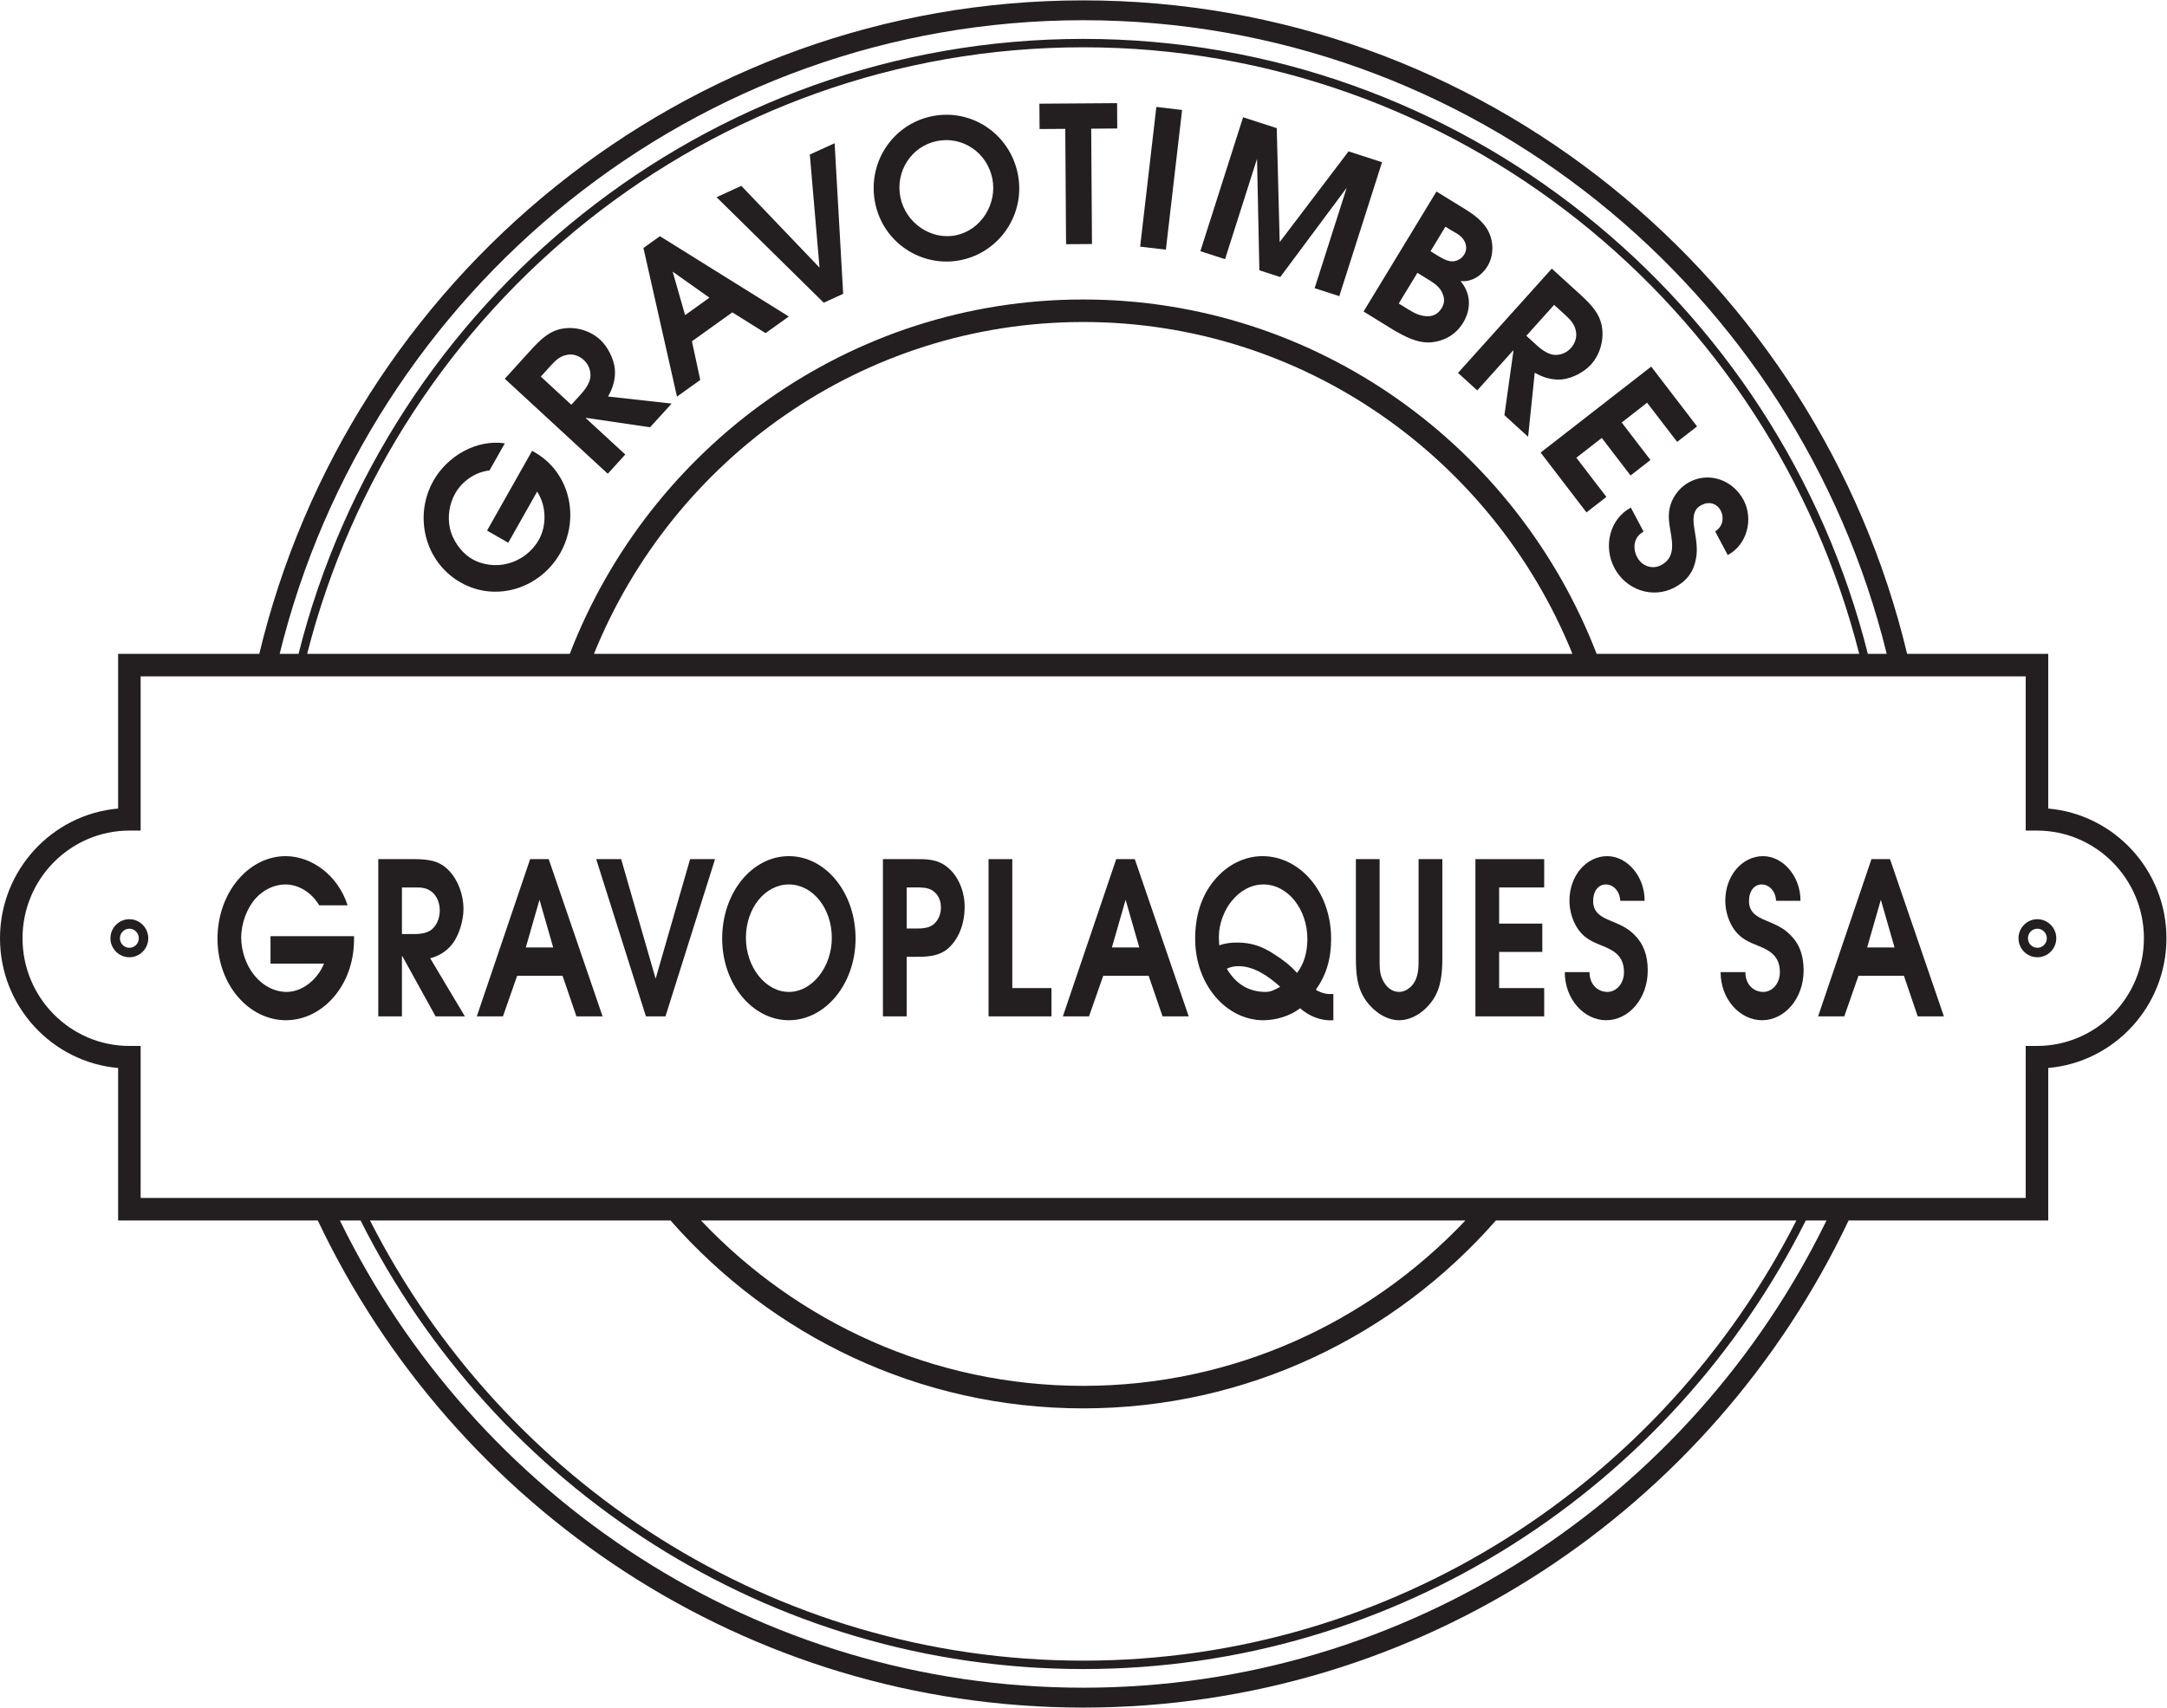
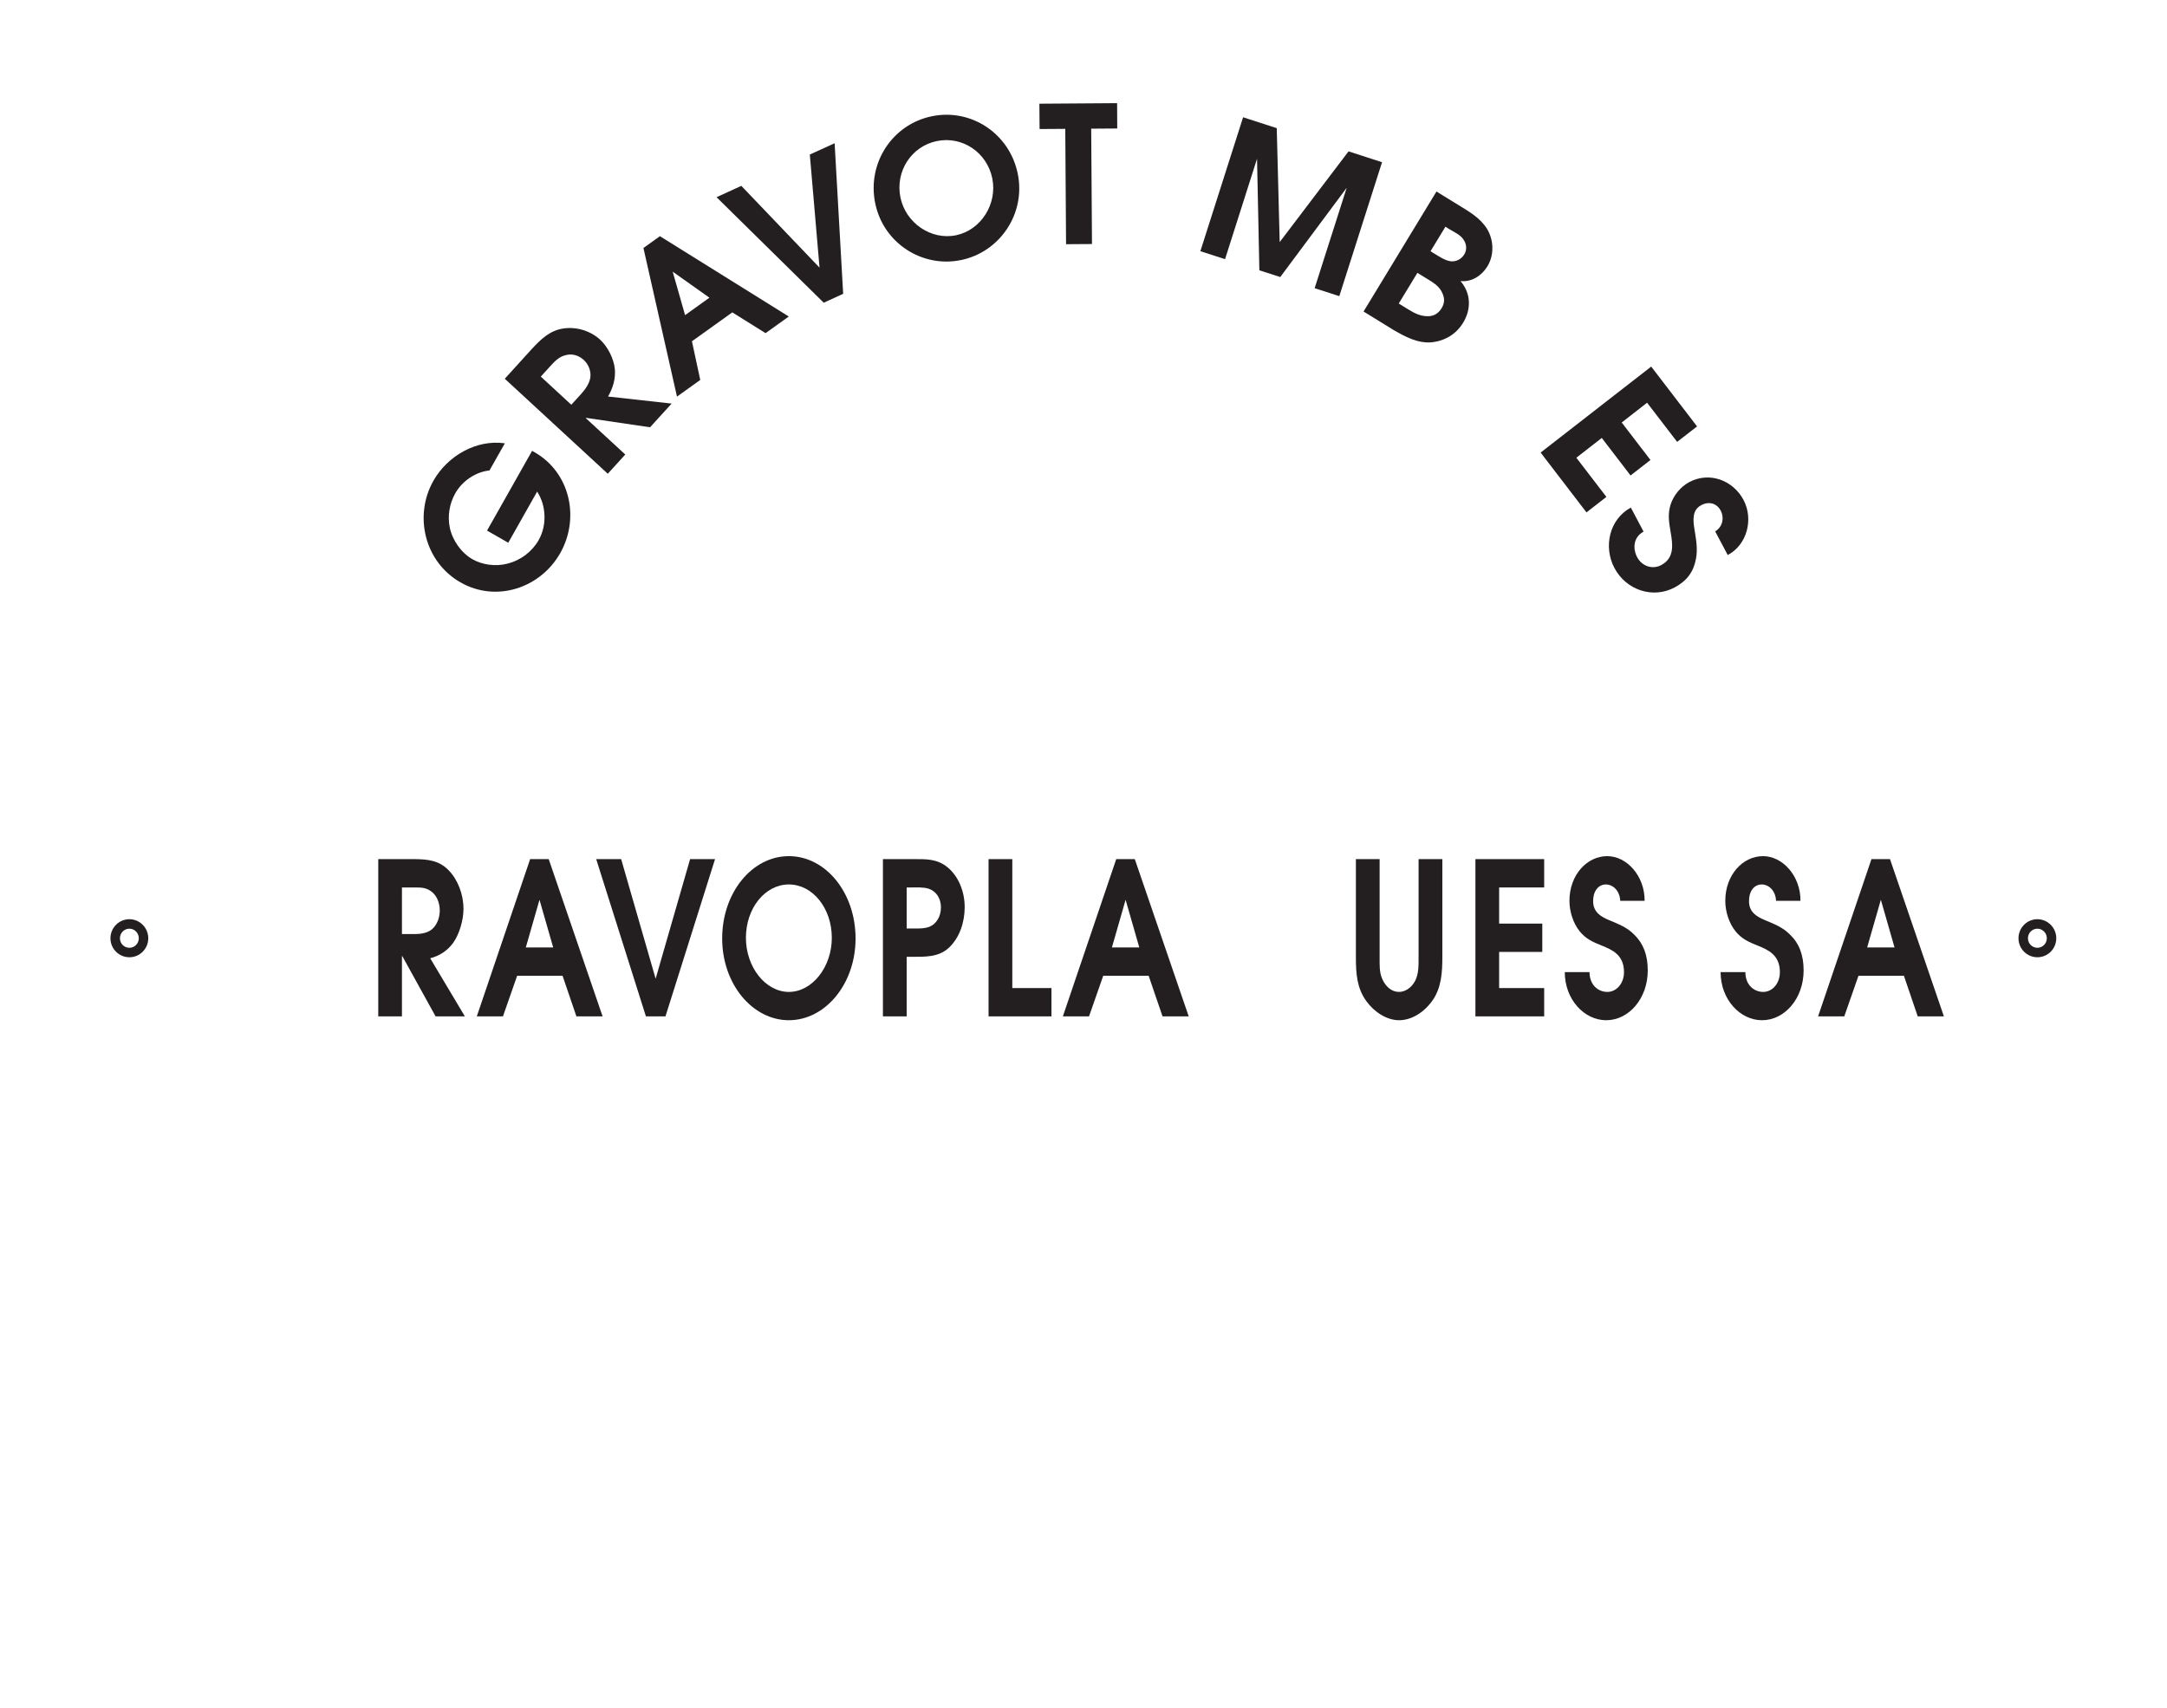
<svg xmlns="http://www.w3.org/2000/svg" viewBox="0 0 128.24 101.08" height="101.08" width="128.24" xml:space="preserve" id="svg2" version="1.1">
  <defs id="defs6" />
  <g transform="matrix(1.333,0,0,-1.333,0,101.08)" id="g10">
    <g transform="scale(0.1)" id="g12">
      <path id="path14" style="fill:#231f20;fill-opacity:1;fill-rule:nonzero;stroke:none" d="m 217.313,549.379 c -6.266,-0.68 -12.125,-4.723 -15.196,-10.156 -2.621,-4.629 -3.472,-10.075 -2.433,-15.239 1.171,-5.625 5.086,-11.179 10.039,-14.019 4.511,-2.598 10.507,-3.305 15.488,-1.985 5.945,1.458 11.039,5.344 13.984,10.567 3.618,6.387 3.379,15.187 -0.734,21.433 l -12.82,-22.707 -9.414,5.399 20.003,35.41 1.18,-0.672 c 15.742,-9.031 20.07,-29.222 11.324,-44.719 -8.851,-15.656 -28.504,-22.082 -44.336,-13 -15.898,9.11 -20.781,29.524 -11.98,45.094 6.227,11.028 19.031,18.461 31.715,16.641 l -6.82,-12.047" />
      <path id="path16" style="fill:#231f20;fill-opacity:1;fill-rule:nonzero;stroke:none" d="m 224.102,590.102 12.121,13.351 c 4.027,4.301 8.011,8.188 14.093,8.992 5.739,0.797 11.868,-1.09 16.145,-5.027 3.348,-3.086 6.066,-8.469 6.504,-13.008 0.363,-4.461 -0.875,-8.465 -3.027,-12.207 l 28.242,-3.133 -9.594,-10.523 -28.395,4.187 -0.117,-0.132 17.516,-16.149 -7.766,-8.543 z m 33.796,-6.875 c 2.036,2.238 4.332,5.398 4.25,8.554 -0.046,2.574 -1.101,4.922 -3.023,6.696 -1.973,1.82 -4.746,2.785 -7.391,2.242 -3.3,-0.625 -5.187,-2.567 -7.339,-4.926 l -4.305,-4.738 13.543,-12.504 4.265,4.676" />
      <path id="path18" style="fill:#231f20;fill-opacity:1;fill-rule:nonzero;stroke:none" d="m 285.652,648.164 7.317,5.238 57.219,-35.668 -10.325,-7.39 -14.75,9.23 -17.929,-12.836 3.691,-17.172 -10.328,-7.398 z m 29.289,-22.07 -16.304,11.558 5.504,-19.308 z" />
      <path id="path20" style="fill:#231f20;fill-opacity:1;fill-rule:nonzero;stroke:none" d="m 318.113,670.719 10.996,5.035 34.719,-36.313 -4.308,50.219 11.011,5.024 3.793,-66.871 -8.633,-3.95 -47.578,46.856" />
      <path id="path22" style="fill:#231f20;fill-opacity:1;fill-rule:nonzero;stroke:none" d="m 415.914,695.645 c 11.348,2.339 22.277,-5.067 24.617,-16.586 2.297,-11.344 -5.027,-22.954 -16.113,-25.243 -11.102,-2.285 -22.371,5.489 -24.676,16.829 -2.34,11.519 4.824,22.656 16.172,25 z m -2.246,11.015 c -17.516,-3.613 -28.762,-20.781 -25.129,-38.582 3.594,-17.723 20.848,-28.84 38.109,-25.273 17.274,3.562 28.797,20.613 25.188,38.328 -3.621,17.812 -20.652,29.14 -38.168,25.527" />
      <path id="path24" style="fill:#231f20;fill-opacity:1;fill-rule:nonzero;stroke:none" d="m 472.93,701.07 -11.407,-0.078 -0.085,11.246 34.503,0.242 0.059,-11.246 -11.562,-0.082 0.351,-51.23 -11.508,-0.074 -0.351,51.222" />
-       <path id="path26" style="fill:#231f20;fill-opacity:1;fill-rule:nonzero;stroke:none" d="m 513.363,710.805 11.426,-1.348 -7.195,-62.039 -11.426,1.344 7.195,62.043" />
      <path id="path28" style="fill:#231f20;fill-opacity:1;fill-rule:nonzero;stroke:none" d="m 551.871,706.215 14.942,-4.828 1.308,-50.602 30.567,40.285 14.871,-4.816 -18.973,-59.473 -10.949,3.532 14.23,44.593 -29.492,-39.64 -9.277,2.992 -1.035,49.527 -14.2,-44.586 -10.957,3.543 18.965,59.473" />
      <path id="path30" style="fill:#231f20;fill-opacity:1;fill-rule:nonzero;stroke:none" d="m 620.973,623.5 8.281,13.629 4.305,-2.649 c 2.375,-1.453 4.765,-2.839 6.281,-5.359 1.504,-2.711 1.758,-5.043 0.195,-7.644 -1.379,-2.235 -3.215,-3.481 -5.742,-3.602 -3.633,-0.141 -6.367,1.344 -9.238,3.109 z m -15.618,-3.543 13.235,-8.156 c 5.176,-2.996 10.723,-6.016 16.836,-5.528 5.957,0.598 10.996,3.536 14.14,8.727 3.68,6.059 3.477,13.02 -1.171,18.469 5,-0.504 9.433,2.414 11.972,6.59 3.028,4.98 2.821,11.64 -0.176,16.566 -3.078,4.969 -8.086,7.75 -12.871,10.703 l -9.601,5.914 z m 29.727,26.762 6.613,10.894 1.797,-1.109 c 2.071,-1.277 4.805,-2.465 6.133,-4.469 1.453,-1.992 1.758,-4.555 0.449,-6.715 -1.222,-2.023 -3.594,-3.332 -5.996,-3.054 -2.383,0.277 -5.051,2.031 -7.129,3.308 l -1.867,1.145" />
-       <path id="path32" style="fill:#231f20;fill-opacity:1;fill-rule:nonzero;stroke:none" d="m 677.613,609.172 12.344,13.734 4.727,-4.316 c 2.351,-2.16 4.304,-4.039 4.941,-7.36 0.547,-2.667 -0.391,-5.453 -2.187,-7.464 -1.758,-1.942 -4.075,-3.012 -6.641,-3.086 -3.125,-0.098 -6.262,2.195 -8.516,4.242 z m -30.324,-16.484 8.535,-7.766 15.93,17.73 0.144,-0.101 -4.011,-28.633 10.515,-9.594 2.942,28.457 c 3.73,-2.144 7.715,-3.383 12.148,-2.976 4.492,0.465 9.824,3.242 12.86,6.633 3.886,4.316 5.714,10.515 4.894,16.277 -0.832,6.117 -4.719,10.121 -9.004,14.156 l -13.32,12.133 -41.633,-46.316" />
      <path id="path34" style="fill:#231f20;fill-opacity:1;fill-rule:nonzero;stroke:none" d="m 733.051,595.5 20.363,-26.57 -8.848,-6.867 -13.339,17.394 -11.27,-8.789 12.762,-16.652 -8.836,-6.871 -12.774,16.668 -11.289,-8.786 13.34,-17.398 -8.847,-6.871 -20.352,26.562 49.09,38.18" />
      <path id="path36" style="fill:#231f20;fill-opacity:1;fill-rule:nonzero;stroke:none" d="m 729.664,522.207 c -4.375,-2.34 -5,-7.273 -2.832,-11.379 2.051,-3.879 6.68,-5.609 10.684,-3.469 6.004,3.227 5.078,9.25 4.168,14.606 -0.731,4.273 -1.375,7.973 -0.028,12.246 1.328,4.152 4.473,7.941 8.242,9.965 8.965,4.816 19.481,0.883 24.149,-7.914 4.504,-8.504 1.594,-19.918 -7.02,-24.453 l -5.578,10.515 c 3.332,1.973 4.133,6.039 2.434,9.254 -1.778,3.36 -5.43,4.164 -8.645,2.348 -4.043,-2.078 -3.633,-6.641 -3.008,-10.528 0.723,-4.585 1.594,-8.918 0.657,-13.433 -1.035,-5.641 -4.043,-9.645 -9.367,-12.508 -9.774,-5.238 -21.649,-1.168 -26.797,8.613 -4.989,9.399 -2.254,21.68 7.297,26.805 l 5.644,-10.668" />
-       <path id="path38" style="fill:#231f20;fill-opacity:1;fill-rule:nonzero;stroke:none" d="m 904.313,293.816 h -5 V 226.313 H 62.438 v 67.503 h -5 C 31.281,293.816 10,315.266 10,341.625 c 0,26.367 21.281,47.824 47.438,47.824 h 5 v 68.473 h 50.379 9.043 8.379 3.825 115.277 10.547 442.004 10.547 115.261 3.828 8.379 9.063 50.344 v -68.473 h 5 c 26.179,0 47.48,-21.457 47.48,-47.824 0,-26.359 -21.301,-47.809 -47.48,-47.809 z M 311.207,216.313 H 650.57 c -42.742,-45.192 -102.976,-73.442 -169.687,-73.442 -66.699,0 -126.938,28.25 -169.676,73.442 z m 169.676,-83.442 c 72.883,0 138.379,32.324 183.215,83.442 H 797.504 C 738.551,100.406 618.805,20.844 480.883,20.844 342.965,20.844 223.219,100.406 164.262,216.313 H 297.68 c 44.824,-51.118 110.316,-83.442 183.203,-83.442 z M 480.895,8.828 c -144.704,0 -270.094,84.719 -329.997,207.485 h 9.18 C 219.34,98.277 340.844,17.113 480.883,17.113 c 140.051,0 261.543,81.164 320.801,199.2 h 9.191 C 750.98,93.547 625.59,8.828 480.895,8.828 Z M 698.09,467.922 H 263.684 c 34.925,86.336 119.097,147.375 217.199,147.375 98.105,0 182.285,-61.039 217.207,-147.375 z M 480.883,625.297 c -103.703,0 -192.477,-65.399 -227.938,-157.375 H 136.363 c 39.328,154.68 178.875,269.367 344.52,269.367 165.644,0 305.195,-114.687 344.523,-269.367 H 708.832 C 673.363,559.898 584.594,625.297 480.883,625.297 Z m 0.012,124.012 c 172.234,0 317.109,-120.024 356.718,-281.387 h -8.379 C 789.809,624.68 648.598,741.02 480.883,741.02 313.168,741.02 171.957,624.68 132.535,467.922 h -8.379 C 163.77,629.285 308.648,749.309 480.895,749.309 Z M 909.313,399.234 v 68.688 H 846.676 C 806.859,634.195 658.012,758.125 480.895,758.125 303.766,758.125 154.926,634.195 115.113,467.922 H 52.438 V 399.234 C 23.094,396.676 0,371.816 0,341.625 0,311.445 23.094,286.594 52.438,284.031 V 216.313 H 141.09 C 201.66,88.519 331.195,0 480.895,0 630.59,0 760.121,88.519 820.688,216.313 h 88.625 v 67.718 c 29.363,2.563 52.48,27.414 52.48,57.594 0,30.191 -23.117,55.051 -52.48,57.609" />
      <path id="path40" style="fill:#231f20;fill-opacity:1;fill-rule:nonzero;stroke:none" d="m 57.438,337.406 c -2.316,0 -4.195,1.891 -4.195,4.219 0,2.352 1.879,4.258 4.195,4.258 2.305,0 4.18,-1.906 4.18,-4.258 0,-2.328 -1.875,-4.219 -4.18,-4.219 z m 0,12.688 c -4.637,0 -8.406,-3.801 -8.406,-8.469 0,-4.648 3.769,-8.426 8.406,-8.426 4.621,0 8.387,3.778 8.387,8.426 0,4.668 -3.766,8.469 -8.387,8.469" />
      <path id="path42" style="fill:#231f20;fill-opacity:1;fill-rule:nonzero;stroke:none" d="m 904.488,337.406 c -2.304,0 -4.179,1.891 -4.179,4.219 0,2.352 1.875,4.258 4.179,4.258 2.313,0 4.2,-1.906 4.2,-4.258 0,-2.328 -1.887,-4.219 -4.2,-4.219 z m 0,12.688 c -4.621,0 -8.379,-3.801 -8.379,-8.469 0,-4.648 3.758,-8.426 8.379,-8.426 4.629,0 8.399,3.778 8.399,8.426 0,4.668 -3.77,8.469 -8.399,8.469" />
-       <path id="path44" style="fill:#231f20;fill-opacity:1;fill-rule:nonzero;stroke:none" d="m 141.711,356.27 c -3.387,5.75 -9.238,9.257 -14.938,9.257 -4.839,0 -9.531,-2.164 -13.144,-6.039 -3.926,-4.25 -6.543,-11.152 -6.543,-17.574 0,-5.863 2.156,-12.101 5.473,-16.254 3.836,-5.015 9.218,-7.851 14.675,-7.851 6.696,0 13.547,5.105 16.618,12.574 H 120.09 v 12.183 h 37.078 v -1.511 c 0,-20.41 -14.008,-35.817 -30.238,-35.817 -16.379,0 -30.367,15.692 -30.367,36.192 0,20.59 13.918,36.668 30.21,36.668 11.551,0 23.239,-8.414 27.543,-21.828 h -12.605" />
      <path id="path46" style="fill:#231f20;fill-opacity:1;fill-rule:nonzero;stroke:none" d="m 178.445,343.516 v 20.679 h 5.856 c 2.933,0 5.383,-0.078 7.851,-2.347 1.985,-1.805 3.078,-4.821 3.078,-7.848 0,-2.926 -0.933,-5.566 -2.617,-7.547 -2.082,-2.476 -5.621,-2.937 -8.39,-2.937 z M 167.93,306.949 h 10.515 v 26.735 h 0.172 l 14.758,-26.735 h 13.004 l -15.387,25.801 c 3.848,1.027 7.305,3.016 10.082,6.688 2.766,3.792 4.688,10.117 4.688,15.226 0,6.52 -2.543,13.039 -6.617,17.195 -4.305,4.442 -9.375,4.821 -14.766,4.918 H 167.93 v -69.828" />
      <path id="path48" style="fill:#231f20;fill-opacity:1;fill-rule:nonzero;stroke:none" d="m 233.434,337.555 6.074,21.172 6.082,-21.172 z m -21.758,-30.606 h 11.609 l 6.309,18.047 h 20.148 l 6.156,-18.047 h 11.622 l -23.922,69.828 h -8.243 l -23.679,-69.828" />
      <path id="path50" style="fill:#231f20;fill-opacity:1;fill-rule:nonzero;stroke:none" d="m 264.68,376.777 h 11.082 l 15.308,-53.101 15.301,53.101 h 11.074 l -22.007,-69.828 h -8.68 l -22.078,69.828" />
      <path id="path52" style="fill:#231f20;fill-opacity:1;fill-rule:nonzero;stroke:none" d="m 350.211,365.527 c 10.613,0 19.074,-10.578 19.074,-23.711 0,-12.937 -8.687,-24.007 -19.074,-24.007 -10.387,0 -19.063,11.07 -19.063,24.007 0,13.133 8.457,23.711 19.063,23.711 z m 0,12.571 c -16.371,0 -29.602,-16.25 -29.602,-36.559 0,-20.23 13.45,-36.301 29.602,-36.301 16.152,0 29.617,16.071 29.617,36.301 0,20.309 -13.23,36.559 -29.617,36.559" />
      <path id="path54" style="fill:#231f20;fill-opacity:1;fill-rule:nonzero;stroke:none" d="m 402.516,345.973 v 18.222 h 1.922 c 2.292,0 5.527,0.203 7.832,-0.55 3.164,-1.051 5.46,-4.071 5.46,-8.317 0,-4.074 -2.078,-7.375 -5.152,-8.605 -2.539,-0.938 -5.543,-0.75 -8.14,-0.75 z m 0,-39.024 v 26.457 h 2.074 c 5.605,0 12.219,-0.379 16.91,4.254 4.473,4.344 6.77,10.957 6.77,17.852 0,6.988 -2.844,13.707 -7.54,17.578 -4.777,3.973 -9.91,3.687 -15.378,3.687 h -13.379 v -69.828 h 10.543" />
      <path id="path56" style="fill:#231f20;fill-opacity:1;fill-rule:nonzero;stroke:none" d="m 438.871,376.777 h 10.539 v -57.261 h 17.387 v -12.567 h -27.926 v 69.828" />
      <path id="path58" style="fill:#231f20;fill-opacity:1;fill-rule:nonzero;stroke:none" d="m 493.637,337.559 6.074,21.168 6.074,-21.168 z m -21.774,-30.61 h 11.61 l 6.308,18.047 h 20.157 l 6.171,-18.047 h 11.621 l -23.937,69.828 h -8.242 l -23.688,-69.828" />
-       <path id="path60" style="fill:#231f20;fill-opacity:1;fill-rule:nonzero;stroke:none" d="m 568.344,320.082 c -2.313,-1.23 -4.004,-2.273 -6.465,-2.273 -7.07,0 -12.996,3.121 -17.227,10.304 1.692,0.848 3.469,1.129 5.235,1.129 6.75,0 13.156,-4.347 18.457,-9.16 z m 23.605,-3.211 h -1.679 c -1.934,0 -4.395,0.746 -6.086,1.895 4.699,6.695 6.769,13.789 6.769,22.664 0,20.992 -13.996,36.668 -30.469,36.668 -7.988,0 -15.832,-3.875 -21.523,-10.871 -5.684,-6.895 -8.371,-15.782 -8.371,-25.797 0,-20.5 13.898,-36.192 30.293,-36.192 5.461,0 11.769,1.813 16.301,5.305 4.238,-3.695 9.461,-5.68 14.765,-5.305 z m -50.832,25.414 c 0,5.774 2.395,11.809 5.606,15.778 3.781,4.726 8.781,7.464 14.16,7.464 10.851,0 19.531,-10.953 19.531,-24.277 0,-5.566 -1.453,-11.055 -4.617,-15.016 -2.91,3.391 -6.535,6.032 -10.09,8.301 -5.449,3.586 -10.281,5.192 -16.434,5.192 -2.687,0 -5.39,-0.289 -8,-1.219 l -0.156,3.777" />
      <path id="path62" style="fill:#231f20;fill-opacity:1;fill-rule:nonzero;stroke:none" d="m 612.484,376.777 v -43.558 c 0,-3.219 -0.156,-6.535 1.075,-9.453 1.535,-3.59 4.23,-5.957 7.539,-5.957 2.765,0 5.605,1.902 7.16,4.918 1.609,3.214 1.523,6.804 1.523,10.492 v 43.558 h 10.547 v -43.558 c 0,-6.903 -0.469,-13.414 -4.16,-18.903 -3.691,-5.39 -9.297,-9.078 -15.07,-9.078 -5.379,0 -11.004,3.594 -14.539,8.512 -4.161,5.766 -4.61,12.191 -4.61,19.469 v 43.558 h 10.535" />
      <path id="path64" style="fill:#231f20;fill-opacity:1;fill-rule:nonzero;stroke:none" d="m 655.016,376.777 h 30.527 v -12.582 h -20 v -16.05 h 19.16 V 335.57 h -19.16 v -16.054 h 20 v -12.567 h -30.527 v 69.828" />
      <path id="path66" style="fill:#231f20;fill-opacity:1;fill-rule:nonzero;stroke:none" d="m 705.668,326.602 c 0,-5.571 3.703,-8.793 7.922,-8.793 3.992,0 7.383,3.691 7.383,8.793 0,7.644 -5.215,9.914 -9.922,11.804 -3.77,1.528 -7.004,2.844 -9.844,6.43 -2.766,3.5 -4.453,8.594 -4.453,13.418 0,11.43 7.695,19.844 16.777,19.844 8.77,0 16.68,-8.879 16.602,-19.844 h -10.84 c -0.156,4.34 -3.078,7.273 -6.387,7.273 -3.457,0 -5.695,-3.214 -5.625,-7.367 -0.07,-5.109 3.77,-7.086 7.157,-8.508 4.015,-1.699 7.863,-3.121 11.093,-6.422 4.055,-3.96 5.989,-9.074 5.989,-15.882 0,-12.453 -8.372,-22.11 -18.457,-22.11 -9.7,0 -18.379,9.176 -18.379,21.364 h 10.984" />
      <path id="path68" style="fill:#231f20;fill-opacity:1;fill-rule:nonzero;stroke:none" d="m 774.859,326.602 c 0,-5.571 3.711,-8.793 7.93,-8.793 4.004,0 7.391,3.691 7.391,8.793 0,7.644 -5.235,9.914 -9.93,11.804 -3.77,1.528 -6.992,2.844 -9.844,6.43 -2.773,3.5 -4.465,8.594 -4.465,13.418 0,11.43 7.688,19.844 16.77,19.844 8.769,0 16.699,-8.879 16.609,-19.844 h -10.847 c -0.157,4.34 -3.067,7.273 -6.387,7.273 -3.457,0 -5.684,-3.214 -5.606,-7.367 -0.078,-5.109 3.77,-7.086 7.168,-8.508 3.985,-1.699 7.832,-3.121 11.055,-6.422 4.09,-3.96 6.016,-9.074 6.016,-15.882 0,-12.453 -8.391,-22.11 -18.477,-22.11 -9.687,0 -18.379,9.176 -18.379,21.364 h 10.996" />
      <path id="path70" style="fill:#231f20;fill-opacity:1;fill-rule:nonzero;stroke:none" d="m 828.922,337.559 6.082,21.168 6.074,-21.168 z m -21.777,-30.61 h 11.621 l 6.308,18.047 h 20.164 l 6.133,-18.047 h 11.621 l -23.926,69.828 h -8.23 l -23.691,-69.828" />
    </g>
  </g>
</svg>